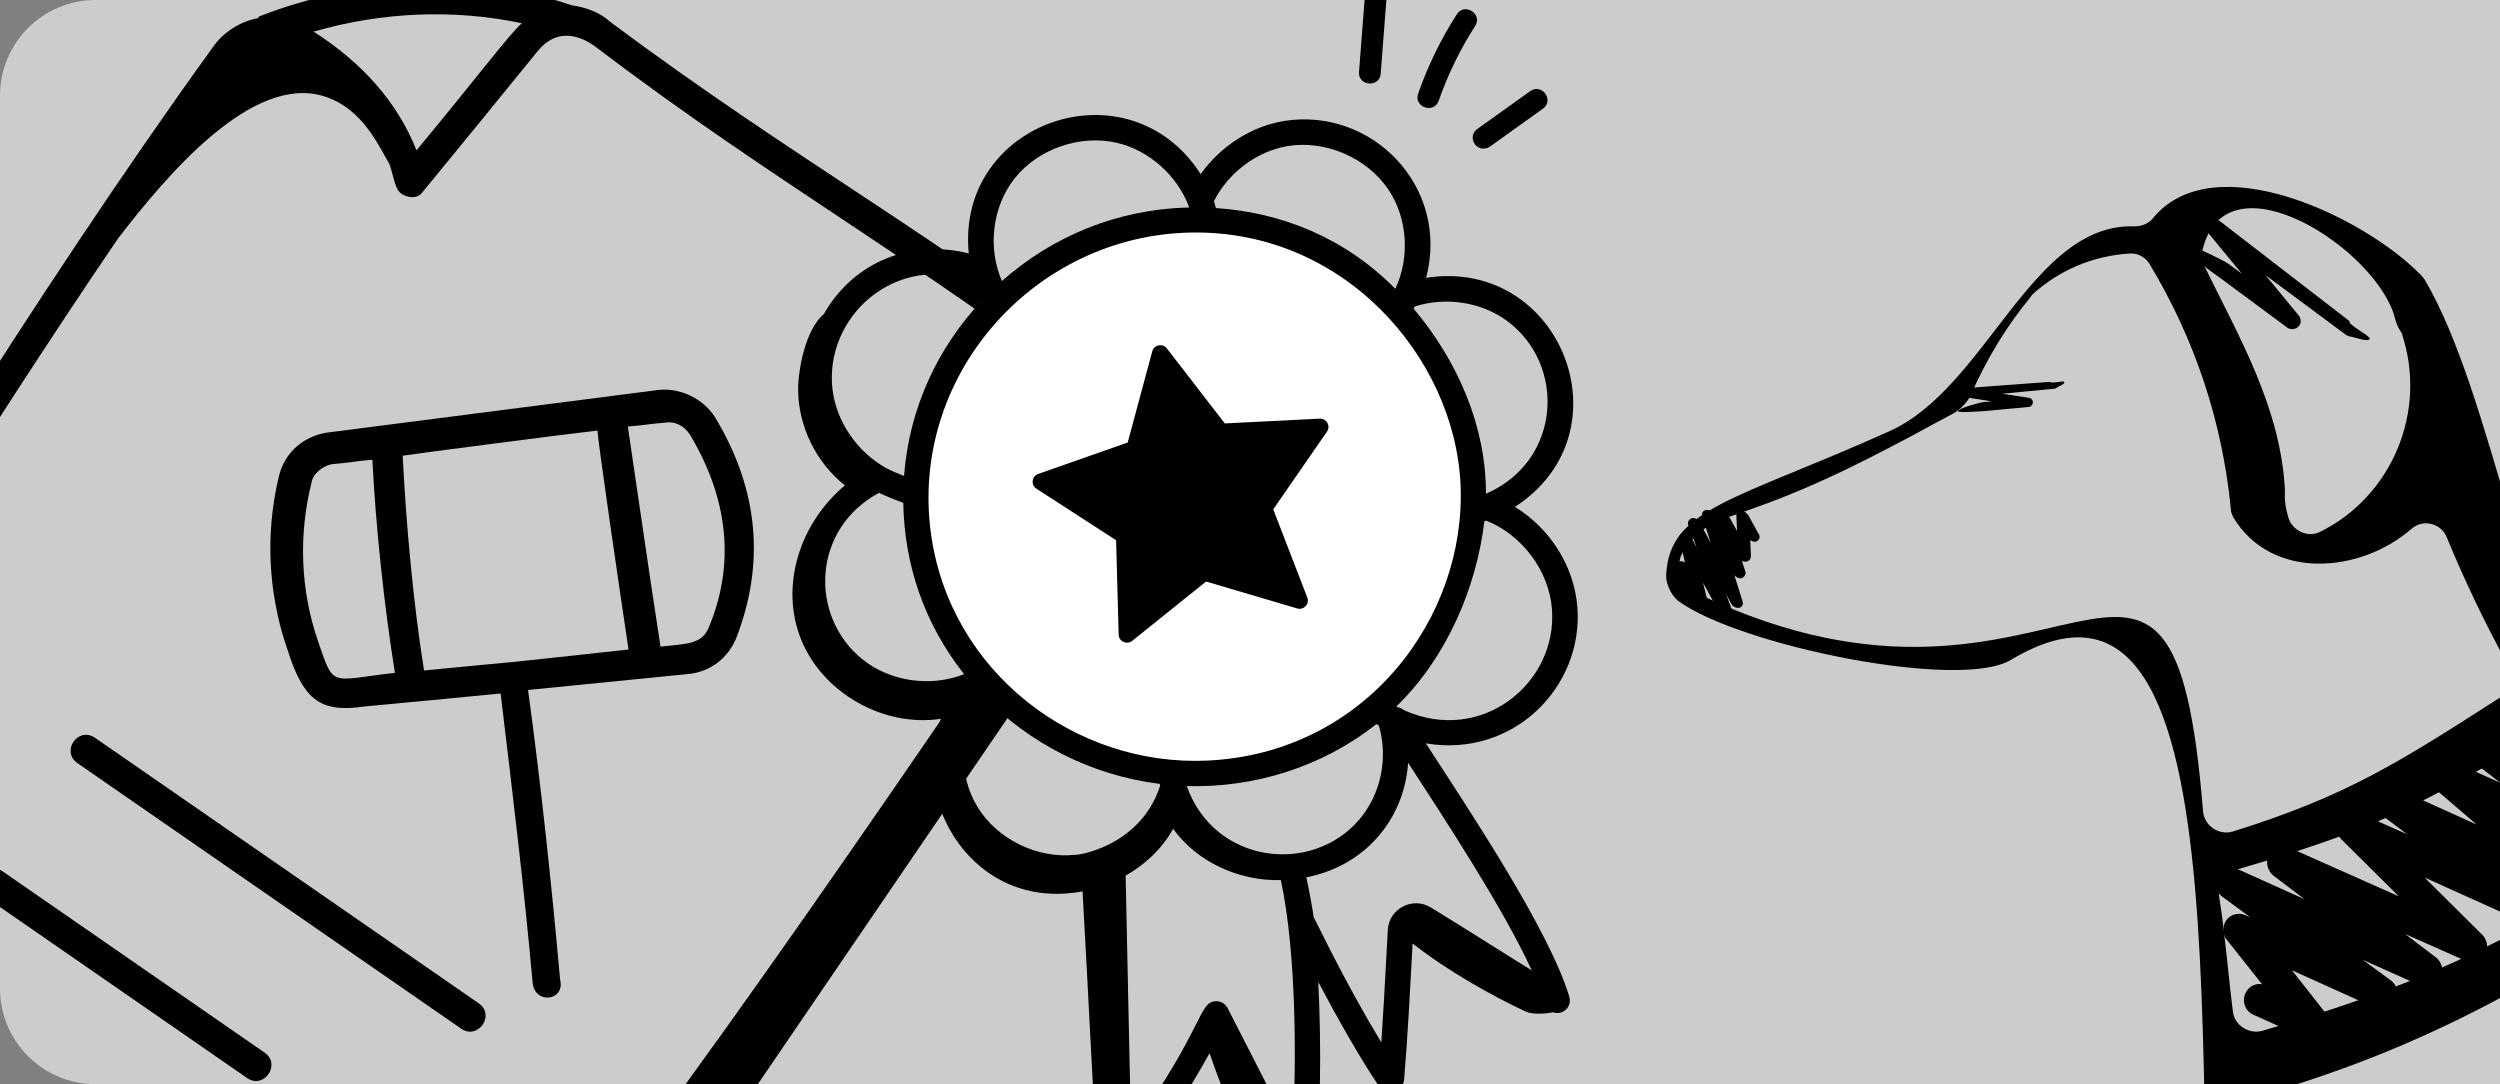
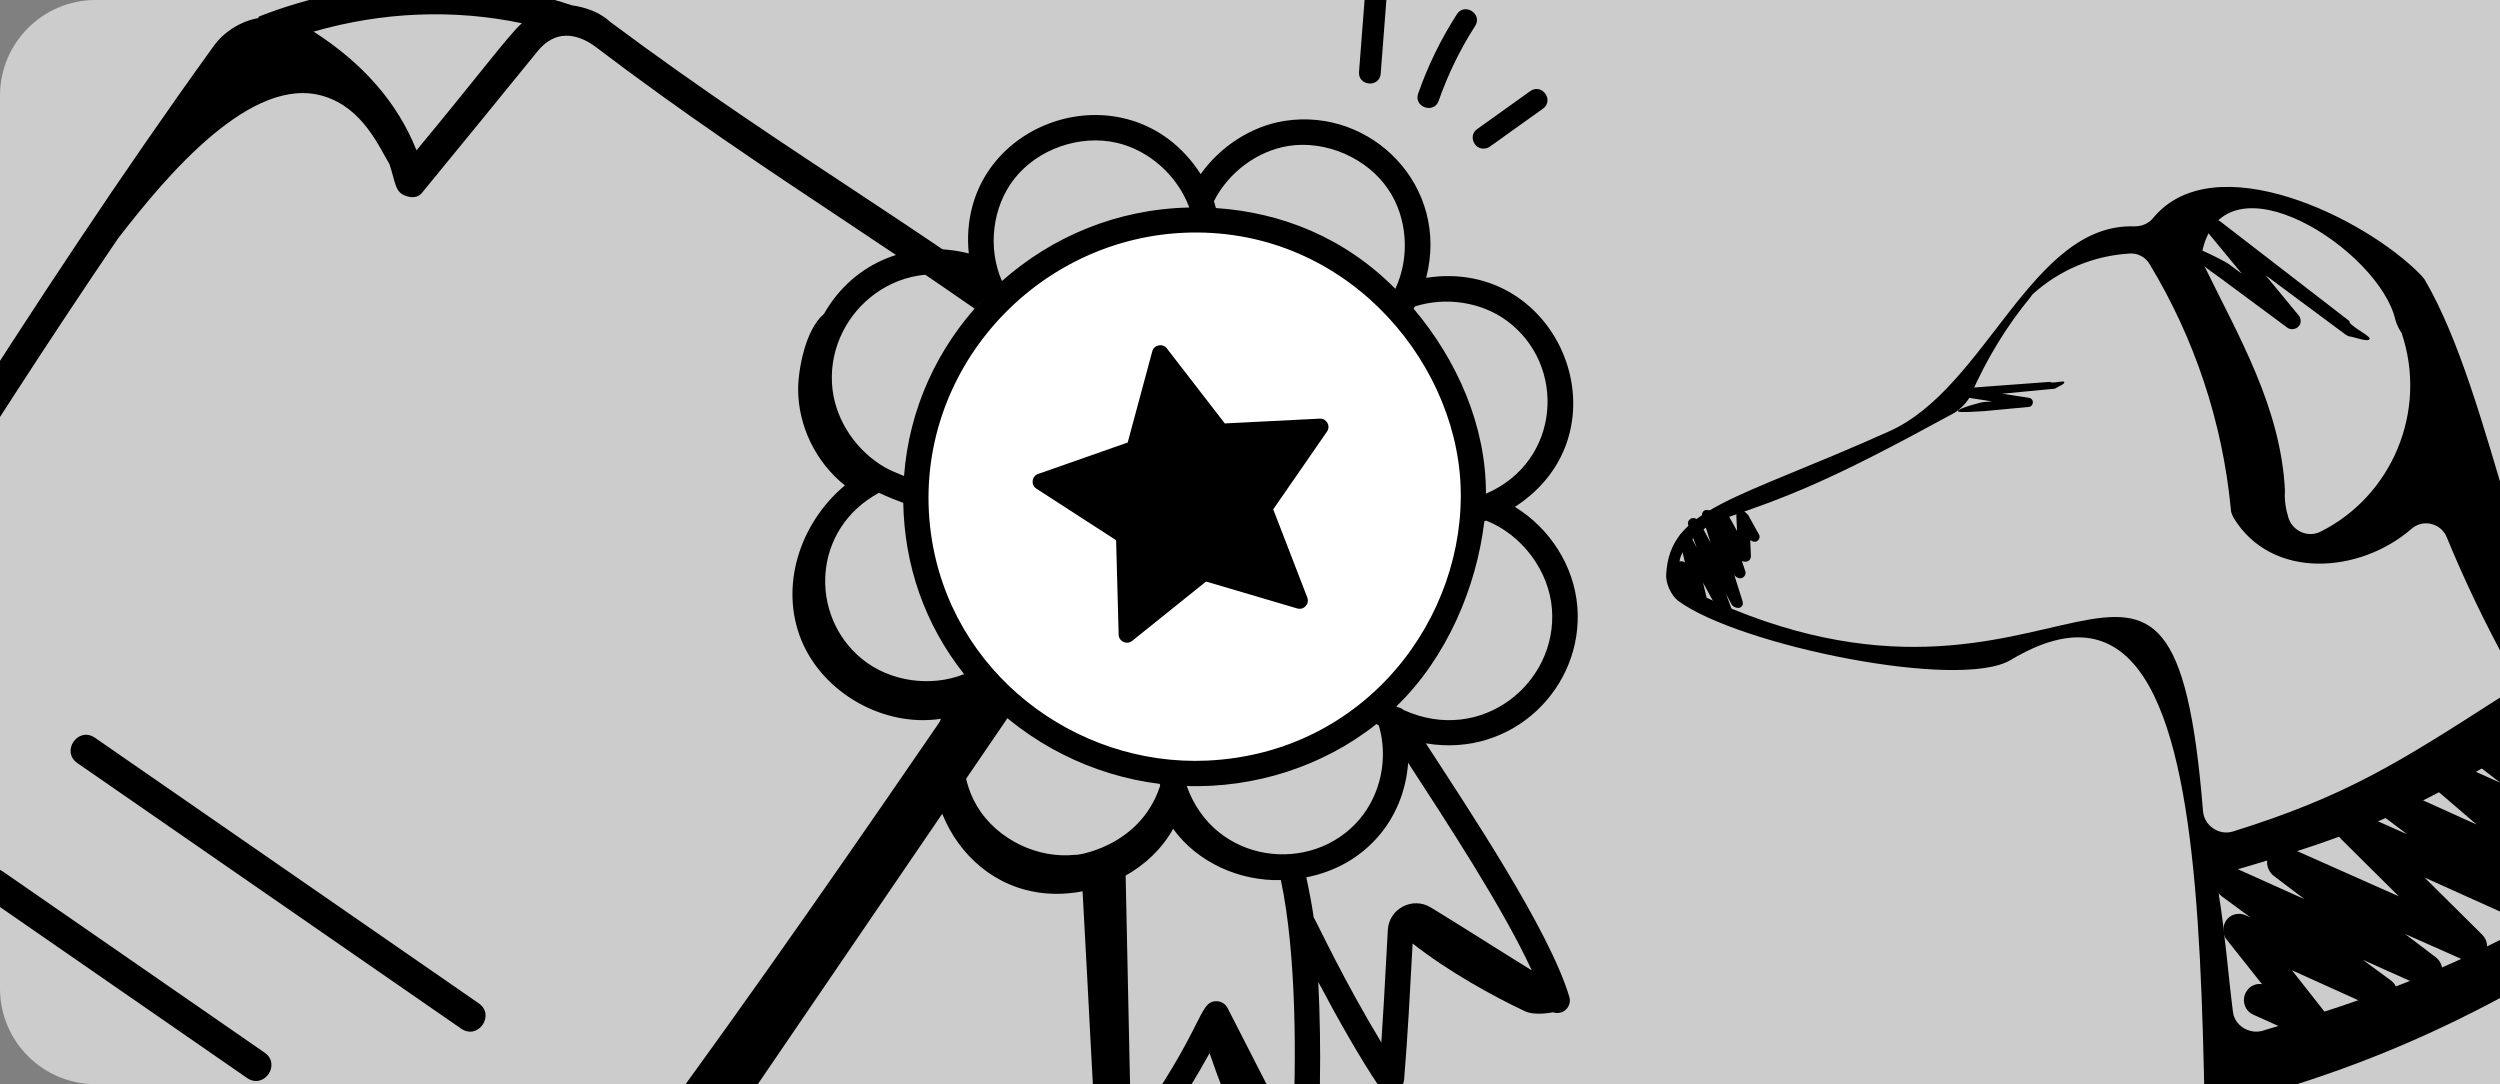
<svg xmlns="http://www.w3.org/2000/svg" width="784" height="340" viewBox="0 0 784 340" fill="none">
  <rect x="0" y="0" width="784" height="340" fill="#808080" stroke="none" />
  <g clip-path="url(#clip0_2075_4422)">
    <path d="M0 30C0 13.431 13.431 0 30 0H784V340H30C13.431 340 0 326.569 0 310V30Z" fill="white" fill-opacity="0.6" />
    <g clip-path="url(#clip1_2075_4422)">
      <path d="M66.798 14.739C70.099 9.968 75.521 6.664 80.903 5.684L81.269 5.154C112.416 -7.004 148.213 -8.888 179.325 1.665C183.606 2.275 188.051 3.783 191.395 6.88C249.302 50.084 292.893 73.192 353.777 120.024C359.771 124.956 363.035 132.702 362.384 139.307C364.427 155.615 355.827 166.911 347.023 179.634C292.897 258.99 239.138 337.815 185.012 417.17C157.501 456.93 138.705 458.035 105.104 436.353C32.07 388.953 -38.764 338.372 -107.029 284.08C-109.68 282.246 -112.494 279.515 -113.147 275.928C-114.127 270.546 -107.441 266.549 -101.733 267.363C-98.879 267.77 -96.228 269.604 -94.108 271.071C-94.394 266.953 -93.253 263.039 -90.686 259.328C-46.507 186.417 10.551 92.627 66.798 14.739ZM98.354 9.92C113.564 19.661 124.617 32.012 130.614 47.137C149.241 24.749 160.042 10.272 163.67 7.295C142.467 2.815 119.921 3.677 98.354 9.92ZM186.259 14.302C180.958 10.634 174.19 9.086 168.524 16.141C157.927 29.191 142.397 48.235 132.533 60.224C131.433 61.815 129.639 62.142 127.682 61.571C123.767 60.431 124.174 57.576 122.134 51.461C118.83 46.039 113.853 33.972 101.58 30.183C78.99 23.176 52.333 54.903 36.967 74.844C-6.521 138.826 -48.295 207.129 -82 263.77C-85.138 269.438 -84.362 276.247 -79.061 279.915C-9.408 336.734 58.448 383.687 134.213 428.273C139.881 431.411 147.057 430.104 150.358 425.333C222.013 335.373 285.553 239.013 350.48 145.181C354.148 139.88 353.209 132.174 347.744 127.609C286.86 80.777 243.799 58.036 186.259 14.302Z" fill="black" />
-       <path d="M167.046 308.314C164.348 278.224 160.589 247.402 156.994 217.476C151.082 218.089 119.199 221.114 114.184 221.564C101.994 223.32 95.959 220.712 91.022 206.321C90.696 204.527 79.844 180.555 87.543 149.037C89.457 141.738 95.082 137.007 102.258 135.701C136.668 131.289 171.976 126.714 206.386 122.302C213.195 121.526 220.29 124.867 224.124 130.656C238.033 153.607 239.955 176.888 230.787 200.334C228.179 206.369 222.921 210.569 216.112 211.346C199.273 213.022 182.435 214.697 165.597 216.373C169.722 246.666 172.95 277.122 175.649 307.211C177.322 313.856 167.822 315.122 167.046 308.314ZM97.695 151.358C93.663 167.383 94.075 184.915 99.868 201.467C104.805 215.858 103.419 213.33 123.845 211.001C120.456 189.842 117.84 165.297 116.775 144.178C112.657 144.464 108.172 145.281 104.054 145.567C101.364 146.057 98.102 148.504 97.695 151.358ZM126.274 142.912C127.34 164.031 129.588 189.105 132.978 210.265C171.669 206.464 146.228 209.243 197.11 203.685C194.864 188.804 187.186 136.455 187.39 135.028C181.478 135.641 128.965 142.422 126.274 142.912ZM222.265 196.789C230.659 176.727 228.33 156.301 216.338 136.244C214.421 133.349 211.404 132.045 208.713 132.535C204.595 132.822 201.007 133.475 196.889 133.761C197.216 135.555 204.077 183.42 207.14 202.786C214.846 201.846 220.024 202.293 222.265 196.789Z" fill="black" />
      <path d="M150.127 314.637C155.429 318.305 149.926 326.257 144.625 322.589L24.287 239.321C18.985 235.653 24.488 227.701 29.789 231.37L150.127 314.637Z" fill="black" />
      <path d="M0.81 273.249L82.98 330.106C88.281 333.774 82.779 341.726 77.477 338.058L-4.692 281.201C-6.813 279.734 -7.833 276.676 -5.999 274.026C-4.164 271.375 -1.31 271.782 0.81 273.249Z" fill="black" />
    </g>
    <path d="M726.147 325.912C728.978 325.693 730.938 323.069 730.502 320.446C730.502 319.571 730.067 318.478 729.413 317.822L718.742 304.268L744.876 316.073C747.489 317.167 750.32 315.855 751.409 313.45C752.28 311.264 751.627 308.859 749.885 307.547L740.956 300.988L759.031 309.077C761.645 310.17 764.476 309.077 765.564 306.454C766.436 304.268 765.782 301.863 764.04 300.332L754.24 292.899L772.969 301.207C775.582 302.3 778.413 301.207 779.502 298.802C780.373 296.834 779.938 294.648 778.413 293.118L760.338 275.19L792.351 289.619C794.965 290.713 797.796 289.619 798.885 286.996C799.756 284.81 799.102 282.405 797.36 281.093L790.391 275.846L804.111 281.968C806.725 283.061 809.556 281.968 810.645 279.344C811.516 277.376 811.08 274.971 809.338 273.441L795.836 261.854L818.049 271.692C820.445 273.004 823.493 271.911 824.8 269.506C825.889 267.319 825.236 264.696 823.276 263.166L814.782 256.607L829.156 262.947C831.769 264.04 834.6 262.947 835.689 260.323C836.56 258.356 836.125 255.732 834.382 254.42L821.316 243.708C822.84 243.708 824.365 242.833 825.236 241.521C826.542 239.554 826.325 236.712 824.582 235.181L810.427 221.408C810.645 219.221 809.556 217.035 807.596 216.161L802.369 213.756C799.756 212.663 796.925 213.756 795.836 216.379C794.965 218.347 795.4 220.533 796.925 222.064L797.796 222.938L793.658 220.97C791.045 219.877 788.213 220.97 787.125 223.375C786.253 225.343 786.689 227.967 788.431 229.278L799.756 238.679L780.591 230.153C777.978 229.06 775.147 230.153 774.058 232.776C773.187 234.963 773.84 237.368 775.582 238.898L784.076 245.457L768.396 238.461C765.782 237.368 762.951 238.461 761.862 241.084C760.991 243.052 761.427 245.457 763.169 246.987L776.671 258.574L752.933 247.862C750.32 246.769 747.489 247.862 746.4 250.485C745.529 252.671 746.182 255.076 747.925 256.388L754.893 261.635L739.649 254.858C737.036 253.765 734.205 254.858 733.116 257.481C732.245 259.449 732.68 261.635 734.205 263.166L752.28 281.093L717.871 265.789C715.258 264.696 712.427 265.789 711.338 268.413C710.467 270.599 711.12 273.004 712.862 274.534L722.662 281.968L701.756 272.567C699.142 271.473 696.311 272.785 695.222 275.19C694.351 277.376 695.005 279.781 696.747 281.093L705.676 287.652L704.151 286.996C701.538 285.903 698.707 286.996 697.618 289.619C696.965 291.368 697.182 293.336 698.271 294.648L709.378 308.64C706.547 308.203 704.151 310.17 703.716 313.013C703.498 315.199 704.587 317.385 706.765 318.26L723.751 325.912C724.187 325.693 725.276 325.912 726.147 325.912Z" fill="black" />
    <path d="M850.062 261.198C952.636 268.413 1058.91 253.983 1161.05 266.664C1164.1 267.101 1166.93 265.571 1168.24 262.729C1188.92 220.752 1169.32 177.245 1163.44 135.05C1163.23 134.176 1163.44 133.301 1163.66 132.427C1170.41 106.191 1206.35 100.507 1225.08 117.56C1225.51 117.997 1225.95 118.653 1226.38 119.09C1261.44 176.371 1264.06 260.542 1224.2 316.729C1222.9 318.478 1222.46 320.665 1223.12 322.632C1236.18 378.382 1217.24 442.003 1233.79 497.972C1233.79 498.19 1234 498.628 1234 498.846C1238.36 526.831 1249.68 552.847 1293.68 576.896C1298.03 579.301 1301.52 585.423 1301.52 590.232C1301.73 629.585 1303.69 647.076 1303.04 685.554V702.826C1303.04 703.044 1303.04 703.263 1302.82 703.482C1291.93 719.441 1261.44 727.312 1234.88 723.158C1232.7 722.939 1229.43 721.846 1227.47 720.972C1200.68 709.822 1201.12 693.862 1214.62 671.125C1216.15 668.72 1242.5 657.788 1242.72 655.165C1244.24 638.549 1244.89 640.298 1245.76 623.901C1245.76 623.682 1242.06 620.622 1238.14 604.88C1233.79 588.046 1181.96 575.366 1169.98 564.872C1143.84 543.446 1122.5 516.774 1107.48 486.384C1107.26 485.947 1107.04 485.51 1106.6 485.073C1096.59 471.299 1083.3 387.128 1066.75 389.314C985.302 407.023 929.116 497.972 847.667 516.555C845.053 517.211 837.431 511.964 837.431 514.806C834.818 570.337 803.893 605.536 821.751 687.303C821.751 687.522 812.822 697.36 812.822 697.579C814.782 737.806 756.853 711.571 756.853 711.571C756.853 711.571 754.676 711.571 751.844 707.417C749.884 704.575 745.529 701.295 759.467 669.376C759.467 669.376 759.467 669.157 759.685 669.157C761.427 666.533 770.356 657.351 772.533 654.29C772.751 654.072 772.751 653.853 772.751 653.416C766.218 609.472 777.978 542.79 745.311 514.15C745.093 513.931 735.729 511.964 735.511 511.745C719.831 501.251 713.516 493.818 703.062 478.295C702.409 477.202 696.964 471.08 695.876 462.554C684.116 359.58 709.378 159.755 630.542 206.978C614.427 216.598 545.173 202.387 526.227 188.395C524.049 186.646 522.307 182.929 522.524 180.087C523.613 159.318 544.302 156.913 592.431 135.269C622.92 121.714 637.076 69.899 669.307 70.992C671.702 70.992 673.88 70.118 675.404 68.15C694.569 45.413 741.609 68.15 759.249 86.296C759.684 86.733 759.902 87.171 760.338 87.608C782.116 124.775 790.391 196.484 817.396 234.526M828.067 260.324C817.831 253.546 809.12 244.801 802.151 234.744C799.973 231.683 795.618 230.59 792.351 232.558C757.942 253.765 740.302 261.417 701.102 272.785C697.618 273.878 695.44 277.158 695.876 280.875C697.836 293.118 698.707 305.142 700.231 317.167C700.667 321.539 705.24 324.381 709.378 323.288C756.853 309.296 784.511 297.272 825.453 269.943C828.938 268.194 829.809 264.04 828.067 260.324ZM636.858 93.074C629.236 102.256 622.92 112.75 618.129 123.681C617.258 125.868 614.644 128.491 612.684 129.584C573.92 150.791 561.507 155.601 537.551 163.69C537.116 163.909 526.662 170.468 526.662 176.808C526.662 180.525 529.493 184.897 532.978 186.427C646.876 240.647 681.067 132.645 690.867 254.421C691.302 259.012 695.876 262.073 700.231 260.761C735.947 249.611 752.28 239.117 784.293 218.566C787.56 216.598 788.431 212.226 786.689 208.946C779.502 195.828 772.969 182.274 767.307 168.5C765.565 164.127 759.902 162.597 756.2 165.877C740.084 179.869 712.427 182.055 700.449 162.378C700.013 161.504 699.578 160.629 699.578 159.536C696.964 132.426 688.253 106.191 674.098 82.798C672.791 80.612 670.396 79.3 667.782 79.519C656.676 80.174 646.004 84.547 637.511 92.199C637.293 92.418 637.076 92.636 636.858 93.074ZM751.191 100.288C746.182 78.425 697.836 47.162 690.649 78.644C690.213 80.174 690.431 81.924 691.302 83.454C702.191 105.754 715.258 127.835 716.564 153.852C716.347 156.694 716.782 159.536 717.653 162.378C718.96 166.532 723.751 168.719 727.671 166.751C750.102 155.601 761.427 128.928 753.151 104.442C752.28 103.13 751.627 101.819 751.191 100.288ZM1227.04 168.281C1220.72 152.759 1221.37 122.37 1201.56 119.309C1200.68 119.09 1199.81 119.309 1198.94 119.527C1186.31 122.807 1178.25 135.487 1180.87 148.386C1181.3 150.135 1181.74 151.884 1182.39 153.633C1198.72 190.144 1199.6 231.902 1184.57 268.85C1183.26 272.129 1184.57 275.846 1187.4 277.595C1193.72 281.749 1199.6 286.559 1204.6 292.243C1208.09 295.96 1214.19 295.085 1216.36 290.494C1234.66 252.453 1238.58 208.946 1227.04 168.281ZM1245.55 566.183C1166.93 455.558 1255.35 316.511 1164.32 274.753C1163.66 274.316 1162.79 274.316 1162.14 274.097C1061.31 263.384 957.427 276.065 855.724 269.725C854.2 269.725 852.458 270.162 851.151 271.036C800.627 305.579 761.862 328.973 703.716 344.932C700.231 345.807 698.053 349.086 698.707 352.584C705.458 402.869 693.044 461.242 732.244 497.316C750.538 513.713 771.88 502.781 772.316 548.037C772.316 548.256 772.316 548.475 772.316 548.693C772.533 584.548 784.076 628.93 779.067 661.724C778.631 664.347 776.671 666.533 774.276 667.189C763.387 669.813 755.764 679.87 756.2 691.457C755.982 693.643 755.764 698.672 755.982 702.826C755.982 706.542 759.031 709.384 762.733 709.603C773.187 710.04 783.422 710.04 793.876 709.384C794.093 709.384 794.311 709.384 794.529 709.384C820.227 705.668 806.724 627.18 807.813 607.941C811.08 543.009 823.493 525.081 826.76 460.368C826.978 457.307 829.156 454.683 831.987 453.809C850.716 448.999 844.836 477.858 843.311 496.223C842.876 501.251 847.667 505.186 852.458 503.656C930.204 481.356 989.222 377.071 1069.58 368.763C1070.02 368.763 1070.45 368.763 1070.89 368.763C1111.61 372.042 1113.14 487.04 1137.31 511.964C1137.53 512.182 1137.96 512.62 1138.18 513.057C1183.26 582.362 1273.86 566.183 1254.26 664.347C1253.82 666.752 1236.18 673.092 1233.79 673.53C1215.28 677.465 1217.45 680.526 1219.41 699.546C1220.07 705.012 1225.08 709.384 1230.52 709.166C1252.52 708.073 1246.64 707.417 1247.72 707.417C1267.32 707.417 1283.44 713.101 1285.4 686.429C1286.92 647.294 1272.12 623.464 1271.03 584.548C1271.03 584.111 1270.81 583.892 1270.59 583.674L1245.98 566.621C1245.76 566.402 1245.55 566.183 1245.55 566.183Z" fill="black" />
    <path d="M737.036 105.535C738.56 105.754 742.916 107.503 743.133 106.191C743.351 105.317 736.164 101.819 736.818 100.725L696.311 69.462C695.222 68.587 693.48 68.806 692.609 69.899C691.738 70.773 691.956 72.304 692.609 73.178L703.062 85.859L698.924 82.798C697.836 81.924 684.769 75.365 683.898 76.458C683.027 77.551 694.569 86.077 695.658 86.733L717.218 102.693C718.307 103.568 720.049 103.349 720.92 102.256C721.791 101.381 721.573 99.851 720.92 98.976L710.467 86.296L735.511 104.879C736.164 105.317 736.6 105.535 737.036 105.535Z" fill="black" />
    <path d="M547.351 160.63C546.48 159.974 545.173 160.192 544.738 160.848C544.52 161.067 544.52 161.504 544.52 161.723L544.738 166.532L541.253 160.192C540.818 159.318 539.511 158.881 538.64 159.318C537.987 159.755 537.551 160.411 537.769 161.285L538.204 162.597L537.333 161.067C536.898 160.192 535.591 159.755 534.72 159.974C533.849 160.411 533.631 161.067 533.849 161.941L536.462 170.249L532.978 163.69C532.542 162.816 531.236 162.16 530.364 162.597C529.493 163.034 529.058 163.909 529.493 164.783L532.107 171.78L530.147 168.063C529.711 167.188 528.404 166.751 527.533 167.188C526.88 167.407 526.444 168.282 526.662 169.156L528.404 176.371C527.751 175.933 527.098 175.933 526.444 176.152C525.573 176.589 525.138 177.682 525.791 178.557L532.107 190.144C532.542 191.019 533.849 191.456 534.72 191.019C535.373 190.8 535.809 189.926 535.591 189.051L534.067 182.711L540.382 194.298C540.818 195.173 542.124 195.61 542.996 195.391C543.867 194.954 544.084 194.08 543.867 193.205L541.253 186.209L542.996 189.488C543.431 190.363 544.738 190.8 545.609 190.582C546.48 190.144 546.698 189.488 546.48 188.614L543.867 180.306C544.52 181.181 545.609 181.618 546.48 181.181C547.133 180.743 547.569 180.087 547.351 179.213L546.262 175.933C547.351 176.371 548.44 176.152 548.876 175.278C548.876 175.059 549.093 174.84 549.093 174.622L548.876 169.375C549.529 169.812 550.182 170.031 550.836 169.812C551.707 169.375 552.142 168.281 551.489 167.407L548.222 161.504C547.787 161.067 547.569 160.848 547.351 160.63Z" fill="black" />
    <path d="M644.698 121.714C645.351 121.277 647.747 120.402 647.311 119.746C647.093 119.309 643.173 120.402 642.956 119.746L616.387 121.714C615.733 121.714 615.08 122.37 615.08 123.244C615.08 123.9 615.516 124.337 616.169 124.556L624.662 125.868L622.049 126.086C621.396 126.086 613.991 128.054 613.991 128.929C613.991 129.584 621.396 128.929 622.267 128.929L636.205 127.617C636.858 127.617 637.511 126.961 637.511 126.086C637.511 125.431 637.076 124.993 636.422 124.775L627.929 123.463L644.045 121.932C644.262 121.932 644.48 121.932 644.698 121.714Z" fill="black" />
    <ellipse cx="87.158" cy="86.531" rx="87.158" ry="86.531" transform="matrix(1 0.001 0.001 1 284.945 66.429)" fill="white" />
    <path d="M447.239 87.128C454.711 58.487 430.223 33.615 402.781 37.921C392.353 39.6 382.707 45.913 376.534 54.601C353.906 19.376 299.723 38.099 303.805 79.48C286.204 74.999 267.913 81.712 258.375 98.46C252.592 103.292 250.3 115.901 250.298 122.055C250.296 133.603 255.878 145.006 264.959 152.218C250.762 164.102 244.441 183.85 251.273 200.662C258.059 217.359 277.175 228.164 295.068 225.414C284.758 250.733 305.185 286 339.493 279.522C344.097 362.425 343.065 363.38 347.303 367.501C348.504 370.363 352.265 370.797 354.111 368.448C363.244 356.872 371.671 344.047 379.32 330.285C384.746 346.244 394.23 368.3 396.344 369.963C398.241 371.457 402.223 372.69 405.493 373.327C406.364 374.193 407.613 374.669 409.082 374.426C410.829 374.09 412.147 372.642 412.301 370.879C414.118 350.289 414.457 329.219 413.415 307.953C419.512 319.48 426.486 331.819 432.433 340.616C434.732 343.999 440.009 342.506 440.335 338.507C441.51 324.117 442.129 311.967 442.997 295.874C454.253 304.722 468.184 312.401 478.309 317.16C480.444 318.163 484.04 318.012 487.029 317.455C490.176 318.531 493.038 315.65 492.139 312.611C485.896 291.628 460.066 253.058 447.146 233.115C474.456 237.762 496.669 215.458 494.655 190.296C493.629 177.436 486.019 165.665 475.074 158.958C511.287 135.532 489.404 80.507 447.239 87.128ZM458.021 151.901C459.925 193.348 428.564 236.167 378.619 238.523C337.116 240.436 297.88 210.794 291.941 167.284C285.295 118.594 322.993 75.292 371.047 73.004C420.812 70.707 456.194 111.953 458.021 151.901ZM302.34 211.413C291.919 215.57 279.065 213.779 270.332 206.658C253.723 193.122 254.609 165.874 275.663 154.548C278.034 155.677 281.159 156.941 283.264 157.712C283.622 177.19 289.874 195.639 302.34 211.413ZM431.656 227.055C431.908 227.22 432.158 227.388 432.412 227.547C435.382 237.633 433.081 249.038 426.282 256.998C411.398 274.49 380.796 270.944 372.175 246.513C393.272 247.13 414.682 240.53 431.656 227.055ZM363.691 245.826C363.744 246.035 363.787 246.247 363.843 246.456C363.82 246.516 363.77 246.557 363.749 246.619C357.311 266.133 336.432 268.427 337.278 268.049C325.414 269.394 312.782 263.246 306.566 253.096C300.355 242.946 300.671 228.984 307.332 219.145C307.623 218.716 307.802 218.246 307.907 217.769C322.538 233.1 342.337 243.192 363.691 245.826ZM404.051 45.767C415.852 43.924 428.775 49.565 435.401 59.454C441.384 68.312 442.226 80.713 437.575 90.563C421.679 74.521 401.954 66.636 381.303 65.241C381.104 64.52 380.927 63.793 380.686 63.087C385.23 54.1 394.225 47.35 404.051 45.767ZM318.089 56.074C325.425 46.715 338.669 42.087 350.304 44.801C360.54 47.19 369.346 55.245 372.956 65.072C350.159 65.579 329.953 74.225 314.205 88.129C309.692 77.825 311.14 64.932 318.089 56.074ZM305.65 88.386C306.256 90.145 306.988 91.867 307.856 93.532C307.944 93.702 308.077 93.828 308.185 93.979C294.038 108.933 285.107 128.011 283.503 149.289C281.229 148.374 278.734 147.279 277.607 146.616C268.686 141.533 262.352 132.21 261.091 122.305C258.292 99.294 280.986 78.887 305.65 88.386ZM405.357 355.968L384.981 316.147C384.3 314.813 382.917 313.971 381.413 313.972C375.752 314.048 377.873 322.154 354.709 354.386C353.529 300.382 355.331 384.582 353 274.59C359.171 271.097 364.451 266.131 367.892 259.914C375.479 270.455 388.722 276.35 401.675 275.997C406.584 298.919 406.618 333.241 405.357 355.968ZM480.354 304.308C470.486 298.229 458.288 290.415 448.696 284.572C442.991 281.099 435.609 284.937 435.225 291.596C434.086 312.594 433.712 319.299 433.184 326.917C421.241 307.12 413.557 290.442 411.963 287.652C411.534 284.488 410.758 280.292 409.661 275.123C427.549 271.695 440.297 257.506 441.59 239.207C453.344 257.309 471.462 284.891 480.354 304.308ZM486.687 190.907C488.538 214.177 464.59 233.745 440.175 222.656C439.627 222.196 438.999 221.891 438.31 221.77C438.172 221.696 438.045 221.601 437.908 221.525C453.7 206.265 463.042 184.189 465.49 163.446C465.686 163.385 465.882 163.327 466.077 163.263C477.29 167.713 485.73 178.947 486.687 190.907ZM465.993 154.835C466.065 133.623 457.039 113.059 443.305 96.797C443.444 96.565 443.562 96.333 443.693 96.102C453.31 93.03 464.464 94.677 472.471 100.534C491.262 114.236 489.719 144.584 465.993 154.835Z" fill="black" />
    <path d="M413.865 131.284L384.099 132.788L365.935 109.272C364.62 107.568 361.912 108.101 361.354 110.172L353.644 138.771L325.554 148.633C323.52 149.347 323.197 152.072 325.007 153.243L350.009 169.414L350.812 199.025C350.87 201.17 353.378 202.321 355.055 200.974L378.217 182.369L406.803 190.807C408.874 191.418 410.747 189.406 409.973 187.402L399.286 159.732L416.15 135.336C417.371 133.569 416.021 131.175 413.865 131.284Z" fill="black" />
    <path d="M432.983 23.103L435.04 -3.499C435.391 -7.963 428.588 -8.504 428.247 -4.049L426.19 22.553C425.838 27.028 432.644 27.558 432.983 23.103Z" fill="black" />
    <path d="M462.608 8.133C465.031 4.382 459.289 0.7 456.864 4.478C451.862 12.264 447.782 20.636 444.731 29.36C443.26 33.577 449.69 35.833 451.172 31.6C454.047 23.376 457.893 15.479 462.608 8.133Z" fill="black" />
    <path d="M479.867 28.585L463.256 40.465C460.15 42.68 462.586 47.55 466.247 46.456C467.253 46.155 466.414 46.481 483.862 34.091C487.509 31.478 483.532 25.976 479.867 28.585Z" fill="black" />
  </g>
  <defs>
    <clipPath id="clip0_2075_4422">
      <path d="M0 30C0 13.431 13.431 0 30 0H784V340H30C13.431 340 0 326.569 0 310V30Z" fill="white" />
    </clipPath>
    <clipPath id="clip1_2075_4422">
      <rect width="438.37" height="438.37" fill="white" transform="matrix(-0.822 -0.569 -0.569 0.822 434.921 153.437)" />
    </clipPath>
  </defs>
</svg>